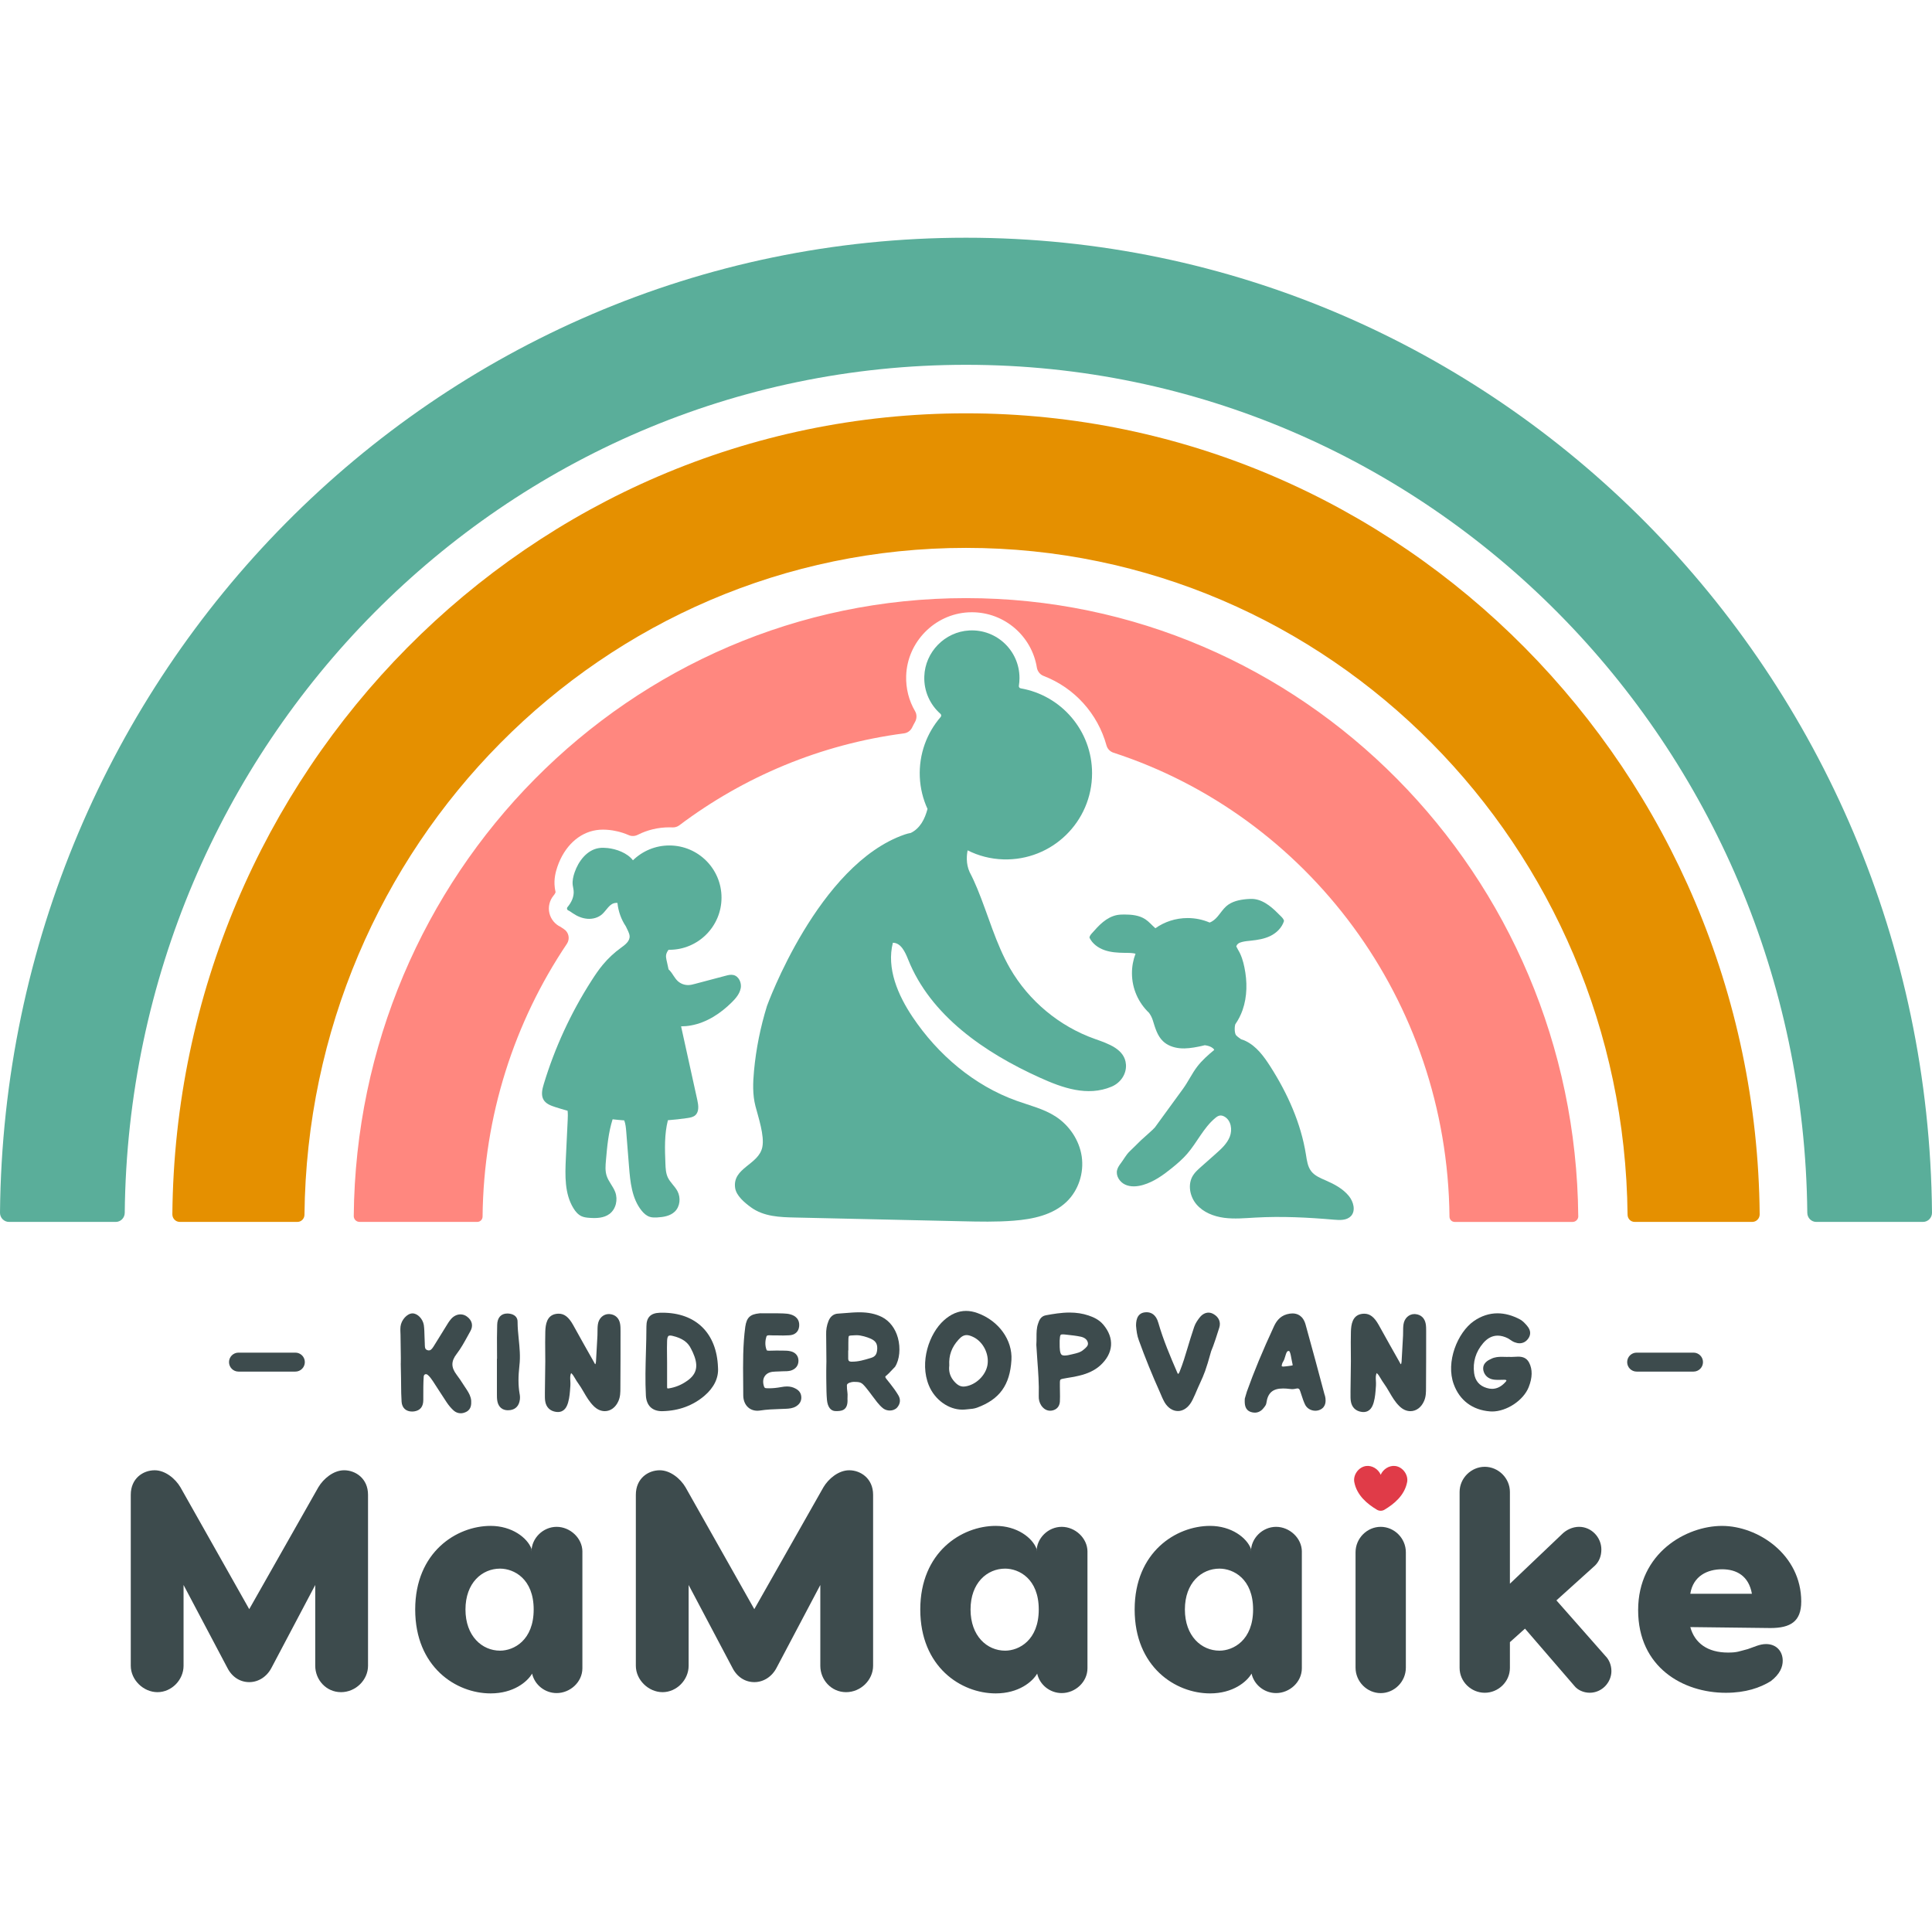
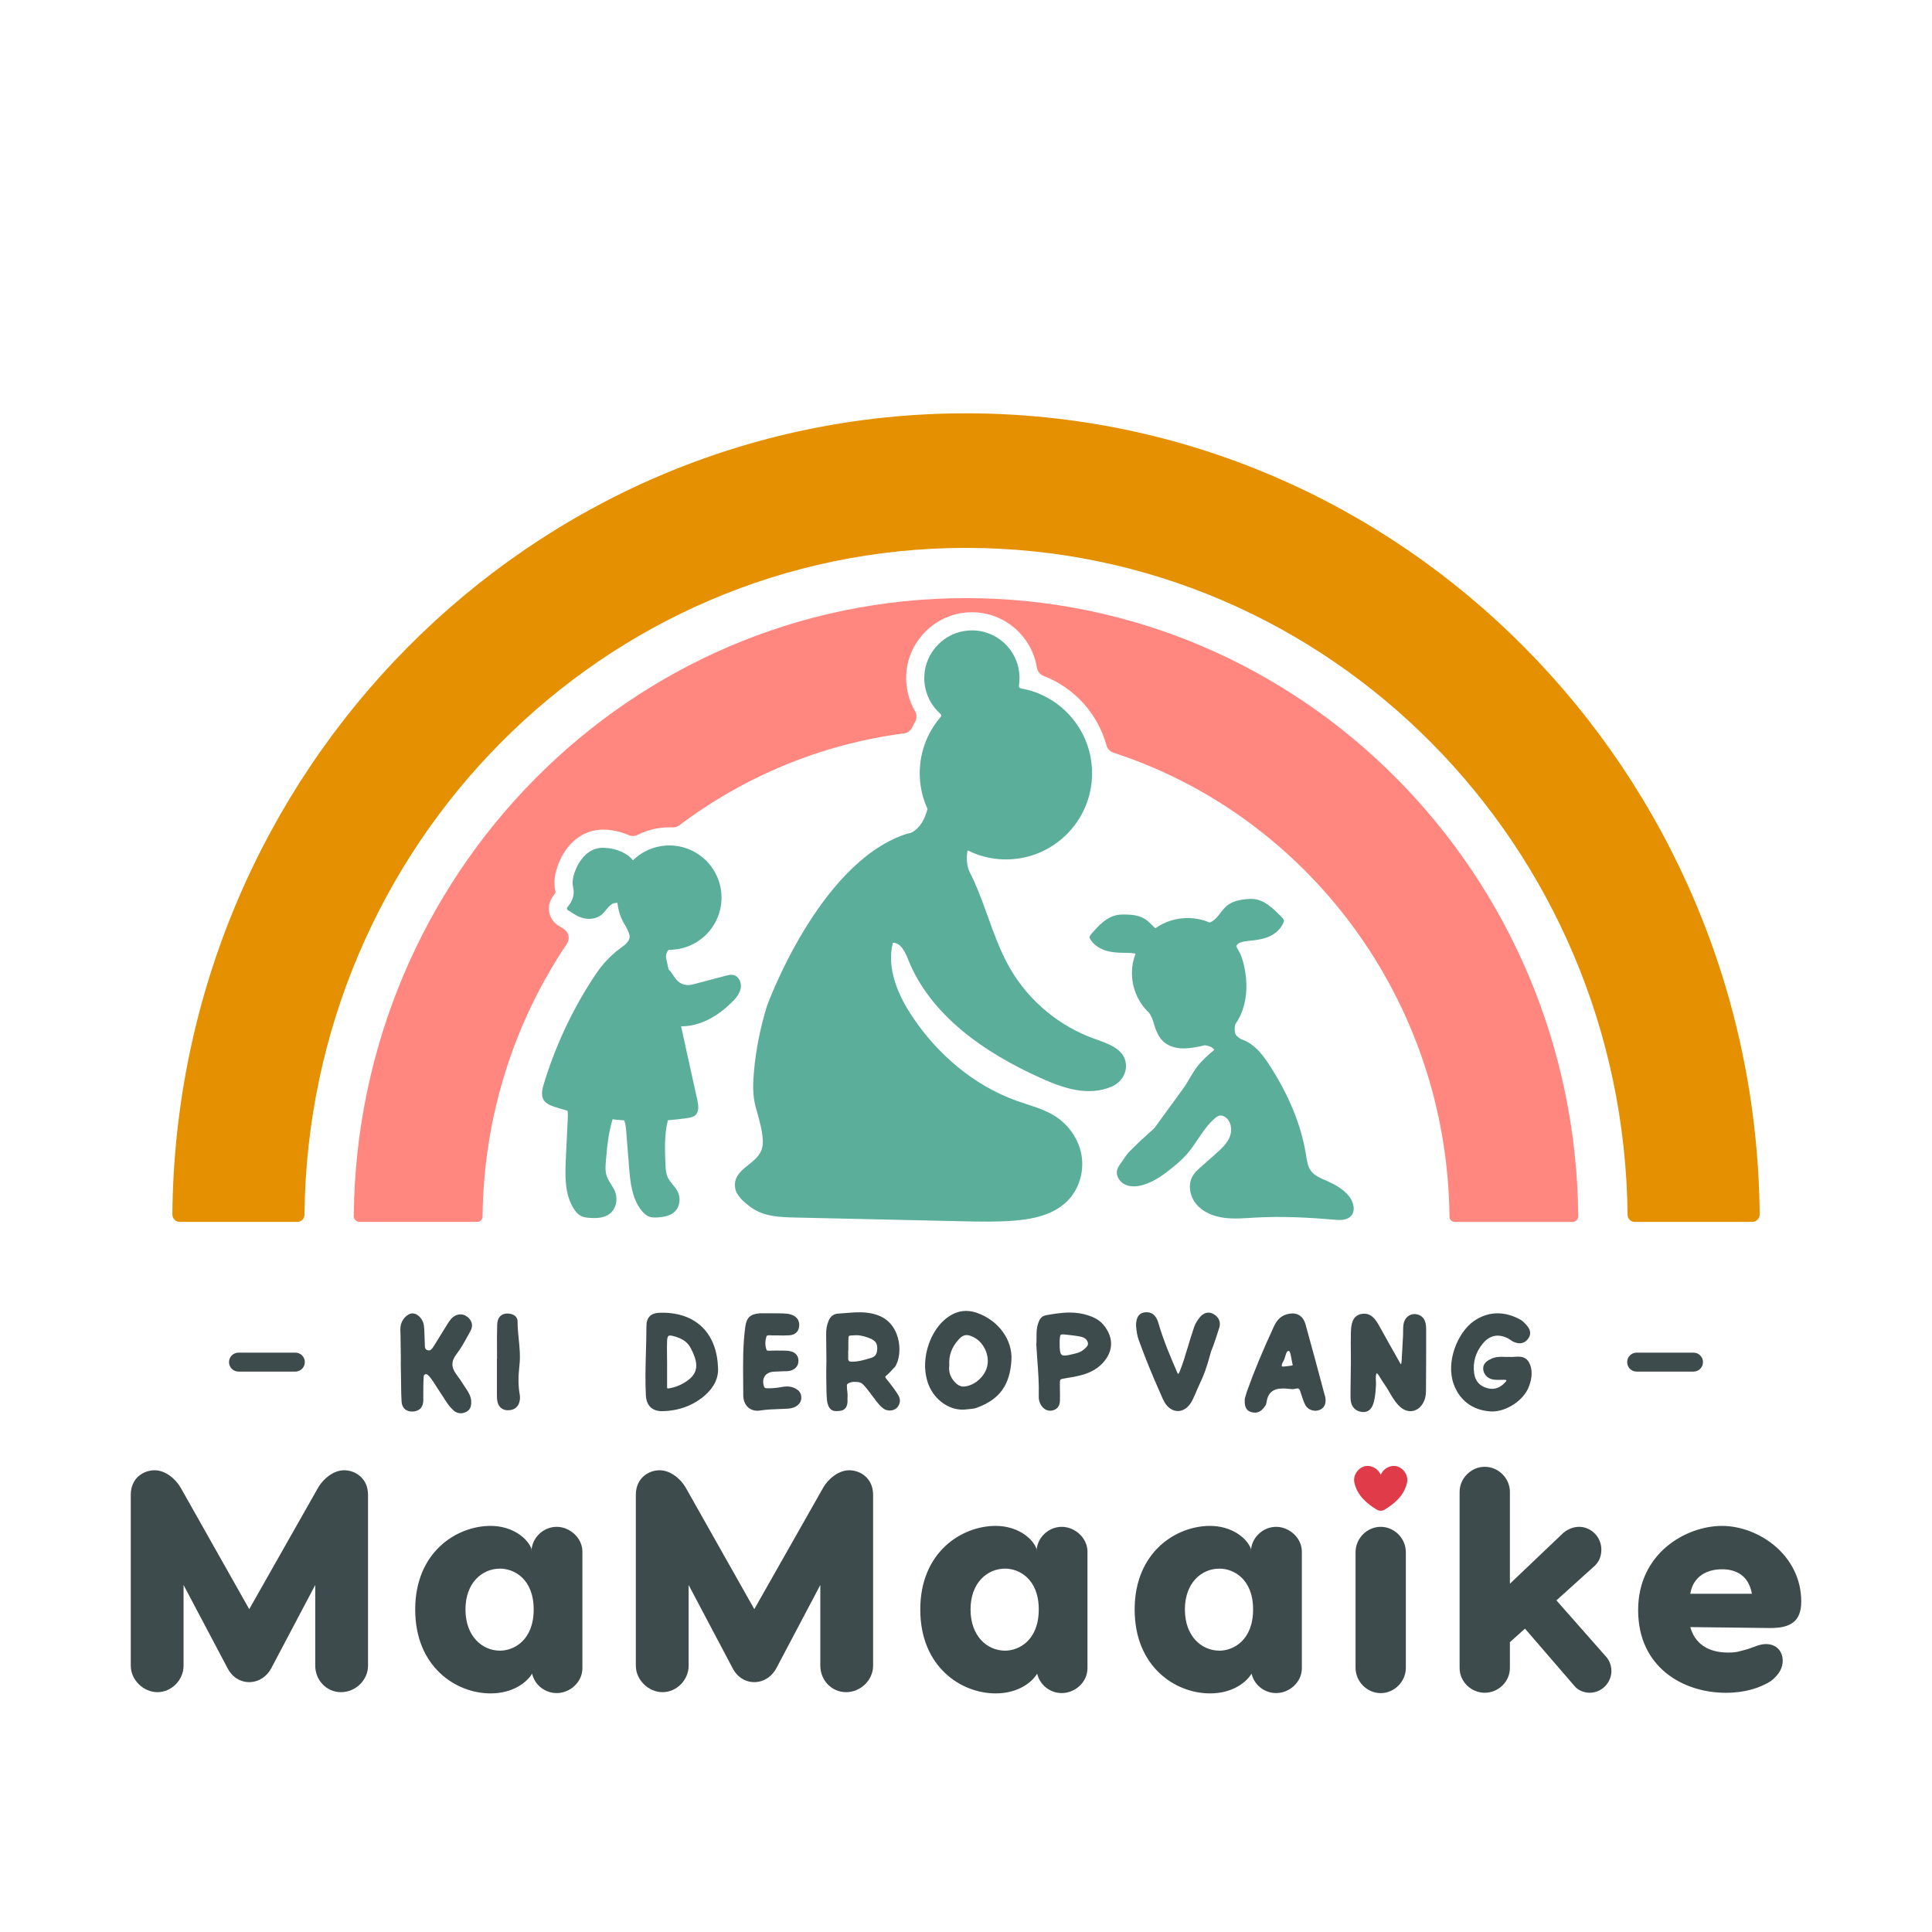
<svg xmlns="http://www.w3.org/2000/svg" id="Layer_1" viewBox="0 0 1080 1080">
  <defs>
    <style>      .st0 {        fill: #ff877f;      }      .st1 {        fill: #e03b48;      }      .st2 {        fill: #5aae9a;      }      .st3 {        fill: #e59000;      }      .st4 {        fill: #3d4b4d;      }    </style>
  </defs>
-   <path class="st2" d="M1074.97,683.05c2.79,0,5.06-2.31,5.03-5.15-2.71-301.47-243.44-545.01-539.99-545.01S2.73,376.43,0,677.91c-.03,2.84,2.24,5.15,5.03,5.15h59.69c2.75,0,4.98-2.27,5.01-5.08,2.67-262.28,212.2-474.05,470.29-474.05s467.6,211.77,470.27,474.05c.03,2.81,2.24,5.08,5.01,5.08h59.68-.01Z" />
  <path class="st3" d="M540.01,231.05c-243.64,0-441.43,200.1-443.66,447.78,0,2.32,1.85,4.22,4.13,4.22h65.78c2.17,0,3.92-1.79,3.94-3.99,2.1-206.26,166.86-372.79,369.81-372.79s367.71,166.53,369.81,372.79c.03,2.21,1.77,3.99,3.94,3.99h65.78c2.28,0,4.15-1.9,4.13-4.22-2.23-247.69-200.02-447.78-443.66-447.78h0Z" />
  <path class="st0" d="M882.25,679.78c-1.72-191.07-154.3-345.43-342.25-345.43s-340.54,154.36-342.25,345.43c-.01,1.79,1.42,3.26,3.18,3.26h65.94c1.58,0,2.86-1.31,2.89-2.92.58-56.56,17.89-109.03,47.13-152.52,1.84-2.73,1.1-6.45-1.67-8.23-.3-.19-.6-.39-.9-.6l-.41-.28c-.19-.13-.38-.28-.58-.39-3.08-1.42-5.41-4.27-6.21-7.64-.81-3.45.06-7.12,2.33-9.85.8-.95,1.06-1.62,1.12-1.85-.04-.24-.08-.44-.11-.65-.14-.67-.27-1.34-.34-2.02-.61-4.73.56-8.9,1.48-11.62,3.88-11.32,11.99-18.95,21.73-20.42,1.22-.19,2.45-.28,3.76-.28,1.12,0,2.29.06,3.6.2,1.85.19,6.19.85,10.8,2.88,1.61.71,3.45.61,5.02-.19,5.41-2.74,11.43-4.18,17.66-4.18.58,0,1.17.01,1.74.04,1.38.06,2.74-.34,3.84-1.18,36.04-27.12,78.94-45.29,125.55-51.38,1.98-.25,3.7-1.48,4.58-3.28.49-1.04,1.03-2.05,1.6-3.06,1.06-1.88,1.15-4.18.06-6.05-3.46-5.91-5.22-12.74-4.99-19.78.61-18.88,15.86-34.47,34.72-35.49.67-.03,1.36-.05,2.02-.05,18.27,0,33.48,13.39,36.31,30.87.35,2.14,1.75,3.96,3.78,4.73,17.28,6.64,30.28,21.12,35.15,38.84.53,1.93,1.99,3.44,3.89,4.06,108.11,35.2,186.61,137.87,187.85,259.39.03,1.61,1.29,2.92,2.89,2.92h65.93c1.77,0,3.21-1.47,3.19-3.26h-.01Z" />
  <path class="st2" d="M459.73,483.52" />
  <path class="st2" d="M629.41,595.1c-.56-8.62-9.86-11.66-17.4-14.34-19.78-7-36.88-21.22-47.37-39.39-8.05-13.93-12.17-29.74-18.33-44.62-1.28-3.12-2.69-6.22-4.27-9.22-2.21-4.79-1.62-9.79-1.13-12.18,6.06,3.06,12.83,4.84,19.97,5.05,27.25.8,49.59-21.06,49.59-48.15,0-23.78-17.21-43.53-39.87-47.46-.71-.11-1.17-.77-1.04-1.47.23-1.41.34-2.84.34-4.31,0-15.2-12.71-27.41-28.09-26.58-13.64.74-24.69,12.04-25.12,25.7-.28,8.32,3.26,15.81,9,20.88.53.47.6,1.25.14,1.79-7.72,8.92-12.21,20.74-11.65,33.59.28,6.31,1.79,12.32,4.31,17.8-.75,2.79-1.75,5.51-3.31,7.92-1.5,2.32-3.6,4.35-6.07,5.51-1.12.19-2.24.48-3.37.87-48.46,16.71-77,95.86-77,95.86-3.64,11.78-6.1,23.93-7.24,36.22-.62,6.6-.86,13.35.8,19.76,1.62,6.27,5.13,16.52,3.85,22.88-2,9.96-16.81,11.52-15.21,22.82.62,4.37,5.22,8.21,8.8,10.83,7.24,5.27,16.2,5.55,24.81,5.74,31.1.7,62.2,1.39,93.3,2.09,9.58.22,19.19.43,28.76-.32,10.7-.82,21.98-3.18,29.69-10.65,6.63-6.39,9.72-16.12,8.39-25.24-1.33-9.1-6.93-17.42-14.67-22.41-6.55-4.22-14.31-6.07-21.66-8.7-23.84-8.53-44.09-25.81-58.2-46.84-8.23-12.26-14.67-27.22-11.04-41.53,4.45,0,6.83,5.08,8.48,9.23,12.52,31.49,42.87,52.27,73.76,66.21,12.56,5.68,26.48,10.67,39.97,5.02,4.99-2.08,8.44-6.97,8.09-12.37h0Z" />
  <path class="st2" d="M414.08,552.48c.57-3.09-1.06-6.79-4.15-7.45-1.45-.32-2.94.06-4.36.44-5.67,1.51-11.32,3-16.99,4.5-1.2.32-2.42.65-3.66.68-2.21.09-4.44-.74-6.06-2.24-1.8-1.67-2.79-4.04-4.45-5.86-.22-.23-.44-.46-.68-.67-.27-1.25-.55-2.5-.82-3.75-.52-2.41-1.06-3.87,0-5.92.25-.49.52-.91.82-1.28.15.01.29.01.44.01,16.1,0,29.16-13.06,29.16-29.16s-13.06-29.16-29.16-29.16c-7.92,0-15.1,3.17-20.35,8.29-3.17-4.16-9.34-6.34-14.19-6.85-1.6-.16-3.21-.23-4.79.01-6.69,1.01-11.46,7.25-13.65,13.65-.77,2.28-1.33,4.7-1.03,7.09.13.99.39,1.95.49,2.94.37,3.4-1.18,6.69-3.42,9.34-.51.61-.3,1.51.42,1.83.85.38,1.65.98,2.42,1.51,2.46,1.7,5.29,2.93,8.25,3.17,2.98.24,6.1-.58,8.32-2.59,2.46-2.22,4.11-5.96,7.42-6.26.37-.05.75-.04,1.1,0,.49,4.82,2.14,9.28,4.7,13.11.87,1.86,2,3.83,2.1,5.4.2,2.86-2.56,4.93-4.89,6.6-3.74,2.7-7.12,5.87-10.08,9.42-2.31,2.78-4.34,5.79-6.29,8.84-11.52,17.94-20.54,37.47-26.72,57.87-.89,2.92-1.66,6.25-.09,8.85,1.33,2.19,3.94,3.19,6.39,3.98,2.32.75,4.65,1.45,7.01,2.09.2,1.74.13,3.52.05,5.26-.34,7.14-.68,14.27-1.03,21.41-.44,9.51-.75,19.66,4.21,27.77,1.13,1.88,2.6,3.64,4.59,4.54,1.36.61,2.86.79,4.34.89,3.89.3,8.11.16,11.24-2.17,3.65-2.71,4.82-8.04,3.21-12.28-1.22-3.22-3.75-5.82-4.79-9.09-.87-2.73-.65-5.67-.39-8.52.67-7.76,1.38-15.64,3.73-23.02,2.17.25,4.34.44,6.5.6.75,1.96.95,4.18,1.12,6.3.52,6.49,1.03,12.98,1.55,19.47.68,8.63,1.58,17.84,6.98,24.61,1.24,1.56,2.78,2.98,4.68,3.56,1.29.41,2.67.38,4.02.32,3.55-.18,7.35-.8,9.91-3.26,2.98-2.88,3.42-7.82,1.48-11.47-1.47-2.76-4.06-4.83-5.39-7.66-1.1-2.36-1.23-5.05-1.33-7.66-.33-8.13-.62-16.44,1.39-24.3,3.66-.28,7.31-.68,10.95-1.22,1.53-.23,3.16-.52,4.32-1.53,2.27-1.98,1.83-5.55,1.18-8.49-3.03-13.74-6.06-27.5-9.08-41.24,1.83,0,3.66-.16,5.55-.51,8.72-1.57,16.5-6.67,22.79-12.92,2.24-2.22,4.4-4.75,4.98-7.85h0Z" />
  <path class="st2" d="M755.09,679.91c2.94-3,1.55-8.18-1.13-11.42-3.28-3.99-8.01-6.52-12.75-8.58-3-1.31-6.24-2.6-8.24-5.2-1.99-2.59-2.42-6.02-2.93-9.24-2.81-17.63-10.31-34.28-19.93-49.32-3.59-5.62-7.73-11.28-13.74-14.2-.84-.41-1.71-.75-2.61-1-.91-.7-1.93-1.33-2.71-2.16-.91-.95-1.08-4.34-.51-6.22,1.71-2.45,3.08-5.13,4.06-7.94,2.66-7.61,2.67-15.95,1.04-23.83-.7-3.5-1.76-6.98-3.64-10.01-.28-.6-.58-1.18-.91-1.75.14-.53.44-1,.84-1.36.65-.6,1.48-.89,2.32-1.1,1.66-.43,3.37-.57,5.07-.75,3.73-.39,7.49-.99,10.88-2.65,3.38-1.67,6.38-4.55,7.58-8.37-.2-1.01-.95-1.8-1.65-2.51-2.19-2.21-4.4-4.44-6.9-6.24-2.48-1.8-5.29-3.17-8.24-3.5-1.37-.15-2.75-.06-4.12.05-4.04.37-8.24,1.23-11.37,3.97-1.85,1.64-3.21,3.82-4.83,5.72-1.24,1.47-2.75,2.8-4.49,3.4-3.78-1.62-7.94-2.51-12.3-2.51-6.71,0-12.93,2.1-18.01,5.7-.08-.06-.15-.14-.23-.2-1.81-1.6-3.38-3.49-5.39-4.82-3.4-2.24-7.66-2.66-11.73-2.66-1.37,0-2.75.05-4.11.3-2.89.56-5.54,2.04-7.82,3.9-2.28,1.86-4.25,4.08-6.2,6.29-.62.71-1.28,1.48-1.38,2.43,1.6,3.38,4.88,5.77,8.42,7,3.54,1.24,7.34,1.46,11.09,1.51,1.7.01,3.42,0,5.11.24.38.05.77.13,1.14.24-1.29,3.38-2,7.05-2,10.88,0,8.73,3.68,16.61,9.57,22.21.86,1.23,1.61,2.56,2.14,4.31,1.24,4.01,2.45,8.39,5.55,11.43,2.5,2.45,6,3.69,9.49,4.02,3.47.33,7-.2,10.45-.89,1.18-.24,2.35-.49,3.51-.8,1.67.22,3.27.66,4.51,1.66.34.27.65.6.76.98-3.41,2.81-6.77,5.77-9.47,9.28-2.97,3.87-5.07,8.47-8.01,12.5-3.54,4.86-7.06,9.7-10.6,14.55-1.7,2.33-3.4,4.66-5.1,7.01-.66.9-6.58,6.02-7.75,7.15-3.41,3.3-3.8,3.8-6.3,6.17-1.95,1.85-3.21,4.31-4.82,6.46-.91,1.22-1.84,2.48-2.22,3.97-.84,3.28,1.43,6.78,4.51,8.2,3.08,1.41,6.69,1.12,9.95.18,6.01-1.74,11.23-5.46,16.1-9.41,3.04-2.45,6.02-5.02,8.58-7.97,5.57-6.41,9.15-14.57,15.68-20,.76-.65,1.6-1.25,2.57-1.41.94-.14,1.89.16,2.7.65,3.63,2.1,4.42,7.26,2.89,11.17-1.53,3.9-4.77,6.83-7.91,9.61-2.76,2.45-5.53,4.91-8.29,7.35-1.58,1.42-3.21,2.85-4.34,4.65-3.13,4.93-1.86,11.81,1.94,16.25s9.63,6.71,15.43,7.48c5.79.76,11.66.19,17.49-.13,14.64-.82,29.33-.09,43.94,1.18,3.27.29,7.04.44,9.33-1.91h0Z" />
  <g>
    <path class="st4" d="M224.02,762.2c.04,1.36.06,2.71.08,4.04.03,1.37.04,2.73.08,4.07.03,1.25.04,2.5.04,3.75.03,3.11.05,6.33.27,9.51.23,3.44,2.43,5.49,5.88,5.49.35,0,.74-.03,1.15-.08,3.4-.51,5.11-2.65,5.11-6.4v-2.19c-.01-3.57-.01-7.29.23-10.91.06-.91.67-1.32,1.24-1.32.34,0,.68.13,1.01.42,1.13.93,2.03,2.23,2.95,3.59.96,1.48,1.93,2.98,2.89,4.47,1.52,2.38,3.11,4.84,4.72,7.24,1.2,1.8,2.57,3.41,3.96,4.65,1.13.98,2.48,1.5,3.92,1.5h0c.99,0,1.98-.27,2.97-.74,3.06-1.47,2.94-4.46,2.88-6.3-.18-2.35-1.31-4.3-2.38-5.98-.7-1.01-1.37-2.05-2.03-3.08-1.18-1.83-2.4-3.73-3.75-5.46-3.14-4.17-3.13-7.54.06-11.66,2.4-3.12,4.28-6.57,6.11-9.91.51-.93,1.01-1.85,1.52-2.75,1.71-2.97,1.03-6.01-1.83-8.13-1.09-.84-2.37-1.27-3.7-1.27-1.89,0-3.73.89-5.17,2.48-1.19,1.36-2.13,2.92-3.03,4.42-.77,1.24-1.53,2.48-2.31,3.74-1.53,2.5-3.07,4.99-4.6,7.42-1,1.53-1.66,2.08-2.51,2.08-.25,0-.52-.04-.8-.13-1.31-.43-1.45-1.17-1.52-3.14v-.51c-.09-1.29-.13-2.61-.15-3.92-.05-2.12-.1-4.32-.39-6.49-.57-3.47-3.52-6.5-6.3-6.5h-.14c-2.94.1-6.15,3.65-6.59,7.33-.15,1.52-.08,3.08,0,4.55l.18,13.06-.03,3.07h0Z" />
    <path class="st4" d="M283.89,788.33h.2c3.28,0,5.58-1.77,6.29-4.79.51-1.71.29-3.51.04-4.66-.75-4.45-.77-9.25-.06-15.59.6-4.93.1-9.9-.38-14.69-.32-3.18-.65-6.48-.65-9.65.09-2.57-1.72-4.32-4.87-4.65-.29-.03-.58-.04-.85-.04-3.52,0-5.6,2.31-5.68,6.33-.16,4.82-.13,9.71-.1,14.44.01,1.51.03,3.02.03,4.54h-.08v19.46c-.01,1.39-.01,2.84.25,4.26.61,3.22,2.76,5.06,5.89,5.06h-.04Z" />
-     <path class="st4" d="M311.8,789.33c3.83,0,5.15-3.11,5.81-5.45.79-2.83.99-5.73,1.18-8.54l.06-.86c.06-.89,0-1.77-.04-2.64-.09-1.61-.18-3.04.48-4.28.93.81,1.58,1.95,2.27,3.13.47.82.96,1.66,1.56,2.45,1.15,1.56,2.13,3.22,3.16,4.99,1.58,2.73,3.23,5.55,5.6,7.88,1.85,1.85,3.99,2.83,6.21,2.83,3.25,0,6.1-2.13,7.63-5.68,1.08-2.48,1.08-4.96,1.08-7.35.08-10.58.08-21.32.08-31.69,0-1.39,0-2.71-.24-4.09-.56-3.19-2.66-5.17-5.76-5.44-.18-.03-.35-.03-.53-.03-3.09,0-5.62,2.35-6.12,5.72-.22,1.43-.22,2.86-.22,4.26,0,.67,0,1.33-.03,1.96-.14,2.46-.28,4.91-.41,7.35-.13,2.43-.25,4.88-.41,7.31-.06.84-.23,1.33-.44,1.46-.14-.1-.37-.56-.49-.8l-.2-.38c-3.57-6.27-7.4-13.09-11.7-20.87-2.46-4.35-4.87-6.21-8.05-6.21-.52,0-1.04.05-1.64.15-4.93.94-5.69,5.77-5.81,9.86-.1,3.94-.08,7.99-.04,11.89.01,1.56.03,3.13.03,4.69h0l-.22,17.44v.93c0,1.27-.03,2.59.16,3.88.52,3.46,2.7,5.62,6.19,6.07.29.04.58.05.85.05h-.01Z" />
    <path class="st4" d="M370.09,788.85c.16,0,.3-.01.46-.01,8.97-.23,16.78-3.12,23.22-8.57,5.41-4.63,8.04-10.13,7.59-15.85-.67-19.17-12.32-30.61-31.13-30.61-.48,0-.98,0-1.48.03-5.05.18-7.4,2.6-7.4,7.61,0,4.74-.14,9.57-.27,14.25-.23,7.99-.46,16.24-.03,24.36.3,5.67,3.52,8.8,9.04,8.8h0ZM374.6,746.57c.37,0,.82.06,1.36.19,5.4,1.28,8.59,3.51,10.36,7.25.62,1.19,1.32,2.61,1.86,4.17,2.27,6.31.86,10.56-4.73,14.17-2.85,1.93-6.05,3.19-9.48,3.75-.18.04-.34.05-.49.05-.41,0-.57,0-.57-.89v-13.56c0-1.37-.03-2.75-.04-4.12-.03-2.65-.06-5.4.04-8.05.13-2.95,1-2.95,1.7-2.95h0Z" />
    <path class="st4" d="M423.43,788.6c.51,0,1.05-.04,1.58-.13,3.6-.56,7.31-.7,10.91-.82,1.12-.04,2.23-.08,3.33-.13,1.86-.08,3.83-.24,5.68-1.31,2.19-1.34,3.18-3.13,2.99-5.51-.22-2.62-1.98-3.84-3.26-4.51-1.42-.77-2.97-1.15-4.73-1.15-.96,0-1.99.11-3.19.34-2.52.46-4.74.68-6.79.68-.47,0-.95-.01-1.48-.04-.74,0-1.12-.25-1.34-.87-.76-2.16-.67-4.17.27-5.69.89-1.46,2.45-2.36,4.49-2.62,1.09-.11,2.17-.15,3.31-.18.86-.03,1.72-.05,2.51-.11,1.33,0,2.84,0,4.22-.34,2.78-.79,4.42-2.79,4.42-5.54s-1.71-4.74-4.56-5.34c-1.23-.28-2.47-.33-3.97-.33h-1.48c-.65-.04-1.29-.04-1.95-.04-1.57,0-3.16.05-4.65.1-.71,0-1.1-.18-1.14-.25-1.18-2.9-.75-5.72-.19-7.57.16-.49.35-.82,1.65-.82.33,0,.67.01,1,.04.37.03.74.04,1.09.04h.3c.42-.01.85-.01,1.28-.01.7,0,1.38.03,2.07.03.7.03,1.41.03,2.1.03,1.2,0,2.19-.04,3.06-.1,3.33-.1,5.43-1.9,5.77-4.93.25-2.33-.35-5.39-4.69-6.72-1.33-.42-2.76-.51-4.21-.58-1.95-.08-3.98-.08-5.93-.08h-5.97c-.13,0-.25-.01-.38-.01-.18-.01-.34-.01-.49-.01-.2,0-.39.03-.57.05-5.18.51-7.1,2.33-7.87,7.5-1.37,10.17-1.28,20.49-1.18,30.47.03,2.6.05,5.27.05,7.78s.75,4.68,2.16,6.24c1.43,1.6,3.44,2.45,5.77,2.45h.04Z" />
    <path class="st4" d="M461.93,762.69c0,2.57-.11,4.86-.04,7.47.03,1.03.04,2.05.04,3.08.04,3.07.06,6.25.35,9.38.38,3.9,2.12,6.19,4.87,6.19h0c2.76,0,6.53,0,6.63-5.7-.05-.84-.03-1.6,0-2.33.03-.89.06-1.72-.08-2.52-.2-1.42-.28-2.47-.28-3.92,0-1.22,2.65-1.86,3.73-1.86,3.89,0,4.46.27,6.85,3.12,1.22,1.46,2.37,3.02,3.49,4.53.93,1.23,1.86,2.51,2.85,3.74.95,1.15,2.08,2.47,3.45,3.5,1.01.72,2.29,1.13,3.61,1.13h0c1.65,0,3.14-.61,4.12-1.7,1.8-2.07,2.03-4.56.66-6.83-.61-1.05-1.36-2.18-2.23-3.4-1.62-2.22-3.08-4.09-4.42-5.7-.63-.81-.66-1.18-.63-1.29.03-.19.25-.43.67-.7.53-.38,1.66-1.53,3.68-3.69.44-.47.79-.84.95-1l.1-.1.08-.11c2.5-3.93,3.12-10.39,1.57-16.07-1.46-5.32-4.63-9.47-8.92-11.68-3.61-1.8-7.63-2.65-12.64-2.65-2.62,0-5.34.23-7.96.44-1.29.1-2.59.22-3.87.29-2.5.09-4.44,1.58-5.45,4.22-.94,2.36-1.37,4.88-1.28,7.49.04,2.74.06,5.49.08,8.23.03,2.27.04,4.55.06,6.82l-.03,1.65h0ZM474.15,759.52v-4.61h.08v-3.92c0-2.1.01-3.78.33-4.15.25-.3,1.72-.35,3.42-.42l.9-.03c2.51,0,5.77,1.03,7.77,1.9,2.29,1.05,3.8,2.37,3.74,5.45-.08,3.12-1.03,4.6-3.42,5.31l-.44.14c-3.54,1.06-6.59,1.99-10.12,1.99h-.66c-1.09-.05-1.56-.55-1.61-1.65v-.03h.01Z" />
    <path class="st4" d="M537.95,788c.46,0,.91-.01,1.45-.06.66-.09,1.34-.15,2.02-.2,1.57-.13,3.21-.27,4.74-.84,12.64-4.66,18.39-12.63,19.24-26.61.67-11.16-7.09-21.96-18.88-26.24-2.21-.82-4.39-1.24-6.49-1.24-4.31,0-8.46,1.76-12.31,5.21-8.28,7.35-13.86,23.39-8.47,36.47,3.27,7.96,10.97,13.51,18.69,13.51h.01ZM540.34,746.32c1.05,0,2.28.37,3.78,1.1,5.5,2.66,8.96,9.56,7.87,15.71-1.03,5.76-6.43,10.98-12.31,11.88-.35.06-.71.09-1.05.09-2.07,0-3.8-1.06-5.79-3.57-2.28-2.92-2.46-6.01-2.19-8.09v-.23c-.32-5.55,1.33-10.12,5.2-14.36,1.55-1.75,2.94-2.52,4.49-2.52h.01Z" />
    <path class="st4" d="M587.06,788.6c.3,0,.61-.03.96-.08,2.64-.47,4.26-2.27,4.46-4.98.1-1.89.08-3.78.04-5.62-.03-.93-.04-1.86-.04-2.83-.03-2-.04-3.45.28-3.84.32-.38,1.69-.61,3.59-.93l1.31-.22c1.83-.29,3.73-.6,5.55-1.08,4.89-1.15,8.71-2.98,11.68-5.59,7.62-6.82,8.28-15.45,1.75-23.08-2.43-2.79-5.48-4.08-8.15-4.99-3.27-1.1-6.74-1.64-10.6-1.64-4.6,0-9.24.79-13.2,1.52-3.02.52-3.85,3.06-4.41,4.72-.86,2.48-.86,4.97-.86,7.59,0,1.32,0,2.67-.1,4.16v.15c.14,2.73.34,5.53.56,8.48.48,6.52.99,13.26.79,20.02-.09,1.96.39,3.8,1.42,5.34,1.34,1.93,3.03,2.9,5.01,2.9h-.03ZM594.12,745.93c.53,0,1.23.05,2.28.19,2.51.27,5.36.57,8,1.15,2.21.58,3.47,1.77,3.76,3.49.19,1.48-.82,2.4-2.48,3.76l-.14.11c-1.52,1.33-3.54,1.8-5.68,2.29l-.14.04c-2.07.53-3.51.79-4.56.79-1.15,0-1.58-.3-1.81-.53-.91-.93-1.01-3.63-.99-5.88v-1.94c.18-3.47.46-3.47,1.77-3.47h-.01Z" />
    <path class="st4" d="M658.43,788.79c2.92,0,5.67-1.85,7.54-5.03.52-.84.94-1.75,1.33-2.64.22-.47.43-.95.7-1.5,1.24-2.98,2.16-4.98,2.97-6.76,2.03-4.44,3.14-6.88,6.08-17.57,1.1-2.32,4.04-11.38,4.56-13.2.94-3.08-.32-5.92-3.35-7.58-.87-.48-1.77-.74-2.7-.74-1.74,0-3.44.9-4.8,2.55-1.03,1.28-2.48,3.25-3.19,5.37-1.57,4.63-2.69,8.38-3.68,11.69-1.37,4.61-2.56,8.59-4.55,13.61l-.13.24c-.13.24-.35.68-.51.74h-.14c-.15-.01-.27-.15-.58-.95l-.13-.3c-3.55-8.24-7.56-17.58-10.31-27.19-1.36-4.94-4.32-5.98-6.58-5.98-.32,0-.65.03-.98.06-4.92.56-4.92,5.74-4.92,7.56.23,2.61.53,5.37,1.56,8.07,3.54,9.79,7.43,19.37,11.89,29.3.75,1.79,1.51,3.63,2.54,5.44,1.85,3.06,4.53,4.8,7.37,4.8h0Z" />
    <path class="st4" d="M695.84,782.07c-.14,2.89-.01,6.06,3.4,7.24.75.24,1.5.37,2.21.37h0c1.86,0,3.54-.87,4.8-2.46l.2-.25c.65-.79,1.37-1.69,1.47-2.74.79-5.65,3.59-8.06,9.34-8.06,1.14,0,2.42.09,3.88.27.38.06.77.1,1.18.1.7,0,1.41-.09,2.1-.27.32-.09.61-.13.86-.13.56,0,1.15.14,1.65,1.85.22.62.42,1.25.62,1.88.58,1.8,1.18,3.65,2.07,5.46,1.04,1.99,3.25,3.28,5.65,3.28h0c.91,0,1.8-.18,2.62-.55,3.56-1.61,3.18-5.17,3.04-6.49-.08-.82-.34-1.61-.56-2.22-3.18-12.04-6.62-24.73-10.51-38.78-1.42-5.25-4.78-6.35-7.34-6.35-.98,0-2.04.15-3.18.47-4.15,1.17-6.06,4.35-7.14,6.64-6.4,13.8-11.22,25.42-15.19,36.57-.34,1.01-.63,2.08-.85,2.86-.11.41-.2.75-.28.98,0,0-.05.15-.06.32h0ZM720.39,755.21h.13c.65.05,1.1,2.67,1.32,3.93.13.76.27,1.53.43,2.18.14.62.35,1.52.35,1.91-.38.14-1.33.25-2.04.35-1.03.14-2.12.28-3.27.35-.55-.04-.75-.16-.79-.22s-.1-.29.08-.91c.14-.62.33-1.1.56-1.43.65-.96.99-2.12,1.32-3.25.63-2.18,1-2.92,1.89-2.92h.03Z" />
    <path class="st4" d="M754.95,778.41v.93c-.01,1.27-.03,2.59.16,3.88.52,3.46,2.7,5.62,6.19,6.07.29.04.58.05.85.05h-.03c3.83,0,5.15-3.11,5.81-5.45.79-2.83.99-5.74,1.18-8.56l.06-.85c.06-.9,0-1.79-.04-2.65-.09-1.61-.18-3.04.48-4.28.93.82,1.58,1.95,2.27,3.13.48.81.98,1.66,1.57,2.45,1.15,1.56,2.13,3.23,3.16,4.99,1.6,2.74,3.23,5.57,5.62,7.9,1.85,1.85,3.99,2.83,6.21,2.83,3.25,0,6.1-2.13,7.63-5.68,1.08-2.48,1.08-4.96,1.08-7.35.08-10.58.08-21.32.08-31.69,0-1.39,0-2.71-.24-4.09-.57-3.19-2.66-5.17-5.77-5.44-.18-.03-.35-.03-.53-.03-3.09,0-5.62,2.35-6.12,5.72-.22,1.43-.22,2.88-.22,4.27,0,.67,0,1.33-.03,1.95-.14,2.46-.28,4.91-.41,7.35-.13,2.43-.25,4.88-.41,7.31-.06.84-.23,1.33-.44,1.46-.14-.1-.37-.56-.49-.8l-.2-.38c-3.63-6.38-7.45-13.2-11.7-20.87-2.46-4.35-4.87-6.21-8.05-6.21-.52,0-1.04.05-1.64.15-4.93.94-5.69,5.77-5.81,9.86-.1,3.94-.08,7.99-.04,11.89.01,1.56.03,3.13.03,4.69l-.22,17.44h0Z" />
    <path class="st4" d="M834.08,789.03c8.18,0,17.54-6.22,20.46-13.59,2.12-5.32,2.21-9.94.24-13.73-1.53-2.95-4.12-3.33-6.19-3.33-.66,0-1.34.05-2.03.09-.63.04-1.27.08-1.9.08-.34,0-.68-.01-1.01-.05h-.2c-.33.03-.67.03-1,.03-.49,0-.98-.03-1.47-.03-.52-.03-1.04-.03-1.56-.03-1.75,0-3.82.13-5.76,1.1-1.56.7-5.21,2.35-4.45,6.49.61,2.86,2.83,4.79,5.93,5.17.74.09,1.52.13,2.5.13.53,0,1.08-.03,1.61-.03.52-.03,1.05-.03,1.57-.03,1.03,0,1.23.23,1.25.27.15.3-.35.84-.56,1.05-2.22,2.48-4.73,3.75-7.44,3.75-.95,0-1.94-.15-2.95-.47-4.09-1.2-6.48-3.99-7.07-8.27-.82-6.26.87-11.92,5.07-16.83,2.36-2.76,5.08-4.17,8.11-4.17,1.85,0,3.82.53,5.81,1.55.41.23.8.51,1.19.77.76.52,1.55,1.06,2.47,1.39.95.37,1.88.56,2.75.56,1.96,0,3.64-.91,4.86-2.65,1.13-1.6,1.93-4.15-.68-7.15-1.06-1.23-2.28-2.61-3.85-3.49-4.27-2.29-8.53-3.46-12.66-3.46-4.63,0-9.09,1.47-13.26,4.36-9.09,6.4-15.81,22.87-11.19,35.32,3.28,9.01,10.47,14.39,20.26,15.15.38.03.77.04,1.17.04h0Z" />
  </g>
  <g>
    <path class="st4" d="M128.02,761.43h0c0,2.93,2.37,5.3,5.3,5.3h31.78c2.93,0,5.3-2.37,5.3-5.3h0c0-2.93-2.37-5.3-5.3-5.3h-31.78c-2.93,0-5.3,2.37-5.3,5.3h0Z" />
    <path class="st4" d="M909.6,761.43h0c0,2.93,2.37,5.3,5.3,5.3h31.78c2.93,0,5.3-2.37,5.3-5.3h0c0-2.93-2.37-5.3-5.3-5.3h-31.78c-2.93,0-5.3,2.37-5.3,5.3Z" />
  </g>
  <g>
    <g>
      <path class="st4" d="M205.73,835.59c0-9.14-7.02-13.7-13.35-13.7-5.98,0-11.6,4.74-14.41,9.48l-38.65,68.16-38.47-68.16c-2.8-4.74-8.43-9.48-14.4-9.48-6.49,0-13.35,4.56-13.35,13.7v95.58c0,7.9,7.04,14.76,14.93,14.76s14.58-6.85,14.58-14.76v-45.15l24.43,46.21c2.64,5.27,7.2,8.09,12.3,8.09s9.84-2.99,12.47-8.09l24.41-46.21v45.15c0,7.9,6.15,14.76,14.4,14.76s15.11-6.85,15.11-14.76v-95.58h0Z" />
      <path class="st4" d="M325.57,867.39c0-7.56-6.86-13.88-14.41-13.88s-14.06,6.33-14.06,13.88v-1.58c-2.28-6.15-10.9-12.83-22.84-12.83-18.98,0-42.16,14.59-42.16,46.74s22.83,46.9,42.16,46.9c12.82,0,20.55-6.5,23.19-11.07,1.41,6.33,7.2,10.89,13.7,10.89,7.56,0,14.41-6.15,14.41-13.88v-65.18h.01,0ZM279.53,922.73c-10.01,0-19.33-8.09-19.33-23.02s9.32-22.84,19.33-22.84c7.73,0,18.8,5.63,18.8,22.84s-11.07,23.02-18.8,23.02Z" />
      <path class="st4" d="M488.07,835.59c0-9.14-7.02-13.7-13.35-13.7-5.98,0-11.6,4.74-14.41,9.48l-38.65,68.16-38.47-68.16c-2.8-4.74-8.43-9.48-14.4-9.48-6.49,0-13.35,4.56-13.35,13.7v95.58c0,7.9,7.04,14.76,14.93,14.76s14.58-6.85,14.58-14.76v-45.15l24.43,46.21c2.64,5.27,7.2,8.09,12.3,8.09s9.84-2.99,12.47-8.09l24.41-46.21v45.15c0,7.9,6.15,14.76,14.4,14.76s15.11-6.85,15.11-14.76v-95.58h0Z" />
      <path class="st4" d="M607.91,867.39c0-7.56-6.86-13.88-14.41-13.88s-14.06,6.33-14.06,13.88v-1.58c-2.28-6.15-10.9-12.83-22.84-12.83-18.98,0-42.16,14.59-42.16,46.74s22.83,46.9,42.16,46.9c12.82,0,20.55-6.5,23.19-11.07,1.41,6.33,7.2,10.89,13.7,10.89,7.57,0,14.41-6.15,14.41-13.88v-65.18h.01ZM561.87,922.73c-10.03,0-19.33-8.09-19.33-23.02s9.32-22.84,19.33-22.84c7.73,0,18.8,5.63,18.8,22.84s-11.07,23.02-18.8,23.02Z" />
      <path class="st4" d="M727.75,867.39c0-7.56-6.86-13.88-14.41-13.88s-14.06,6.33-14.06,13.88v-1.58c-2.28-6.15-10.89-12.83-22.84-12.83-18.98,0-42.16,14.59-42.16,46.74s22.83,46.9,42.16,46.9c12.82,0,20.55-6.5,23.19-11.07,1.41,6.33,7.2,10.89,13.7,10.89,7.56,0,14.41-6.15,14.41-13.88v-65.18h.01ZM681.69,922.73c-10.03,0-19.33-8.09-19.33-23.02s9.32-22.84,19.33-22.84c7.73,0,18.8,5.63,18.8,22.84s-11.07,23.02-18.8,23.02Z" />
      <path class="st4" d="M771.82,853.51c-7.56,0-14.06,6.33-14.06,14.24v64.47c0,7.91,6.5,14.24,14.06,14.24s14.06-6.33,14.06-14.24v-64.47c0-7.91-6.5-14.24-14.06-14.24Z" />
      <path class="st4" d="M900.79,934.15c0-3.69-1.57-6.67-3.33-8.43l-27.41-31.1,21.61-19.5c2.28-2.28,3.51-5.27,3.51-8.96,0-6.68-5.45-12.65-12.47-12.65-3.69,0-7.2,1.76-9.48,4.04l-29.17,27.76v-51.3c0-7.73-6.5-14.06-14.06-14.06s-14.06,6.33-14.06,14.06v98.38c0,7.73,6.5,13.88,14.06,13.88s14.06-6.15,14.06-13.88v-14.41l8.43-7.56,27.58,31.97c1.75,2.28,5.1,3.87,8.61,3.87,6.85,0,12.12-5.79,12.12-12.12h0Z" />
      <path class="st4" d="M1006.91,895.33c0-26.35-24.26-42.34-44.28-42.34s-46.9,15.11-46.9,47.08,25.12,46.21,49.02,46.21c11.07,0,19.15-2.81,25.12-6.5,5.27-4.04,6.68-8.09,6.68-11.42,0-5.27-3.52-9.32-9.32-9.32-3.51,0-6.5,1.58-10.19,2.81-4.92,1.24-5.79,1.94-11.07,1.94-11.42,0-18.62-5.27-21.08-14.24l44.8.53c11.24,0,17.21-3.69,17.21-14.76h0ZM962.64,877.23c8.09,0,14.93,3.69,16.69,13.7h-34.44c1.58-10.01,9.66-13.7,17.75-13.7Z" />
    </g>
    <path class="st1" d="M786.59,828.57c.79-4.09-2.43-8.51-6.57-9.06-3.4-.46-6.87,1.77-8.19,4.89-1.32-3.12-4.79-5.35-8.19-4.89-4.15.56-7.37,4.97-6.57,9.06,1.42,7.31,7.19,12.14,12.66,15.39,1.28.76,2.89.76,4.17,0,5.48-3.25,11.26-8.07,12.68-15.39h0Z" />
  </g>
</svg>